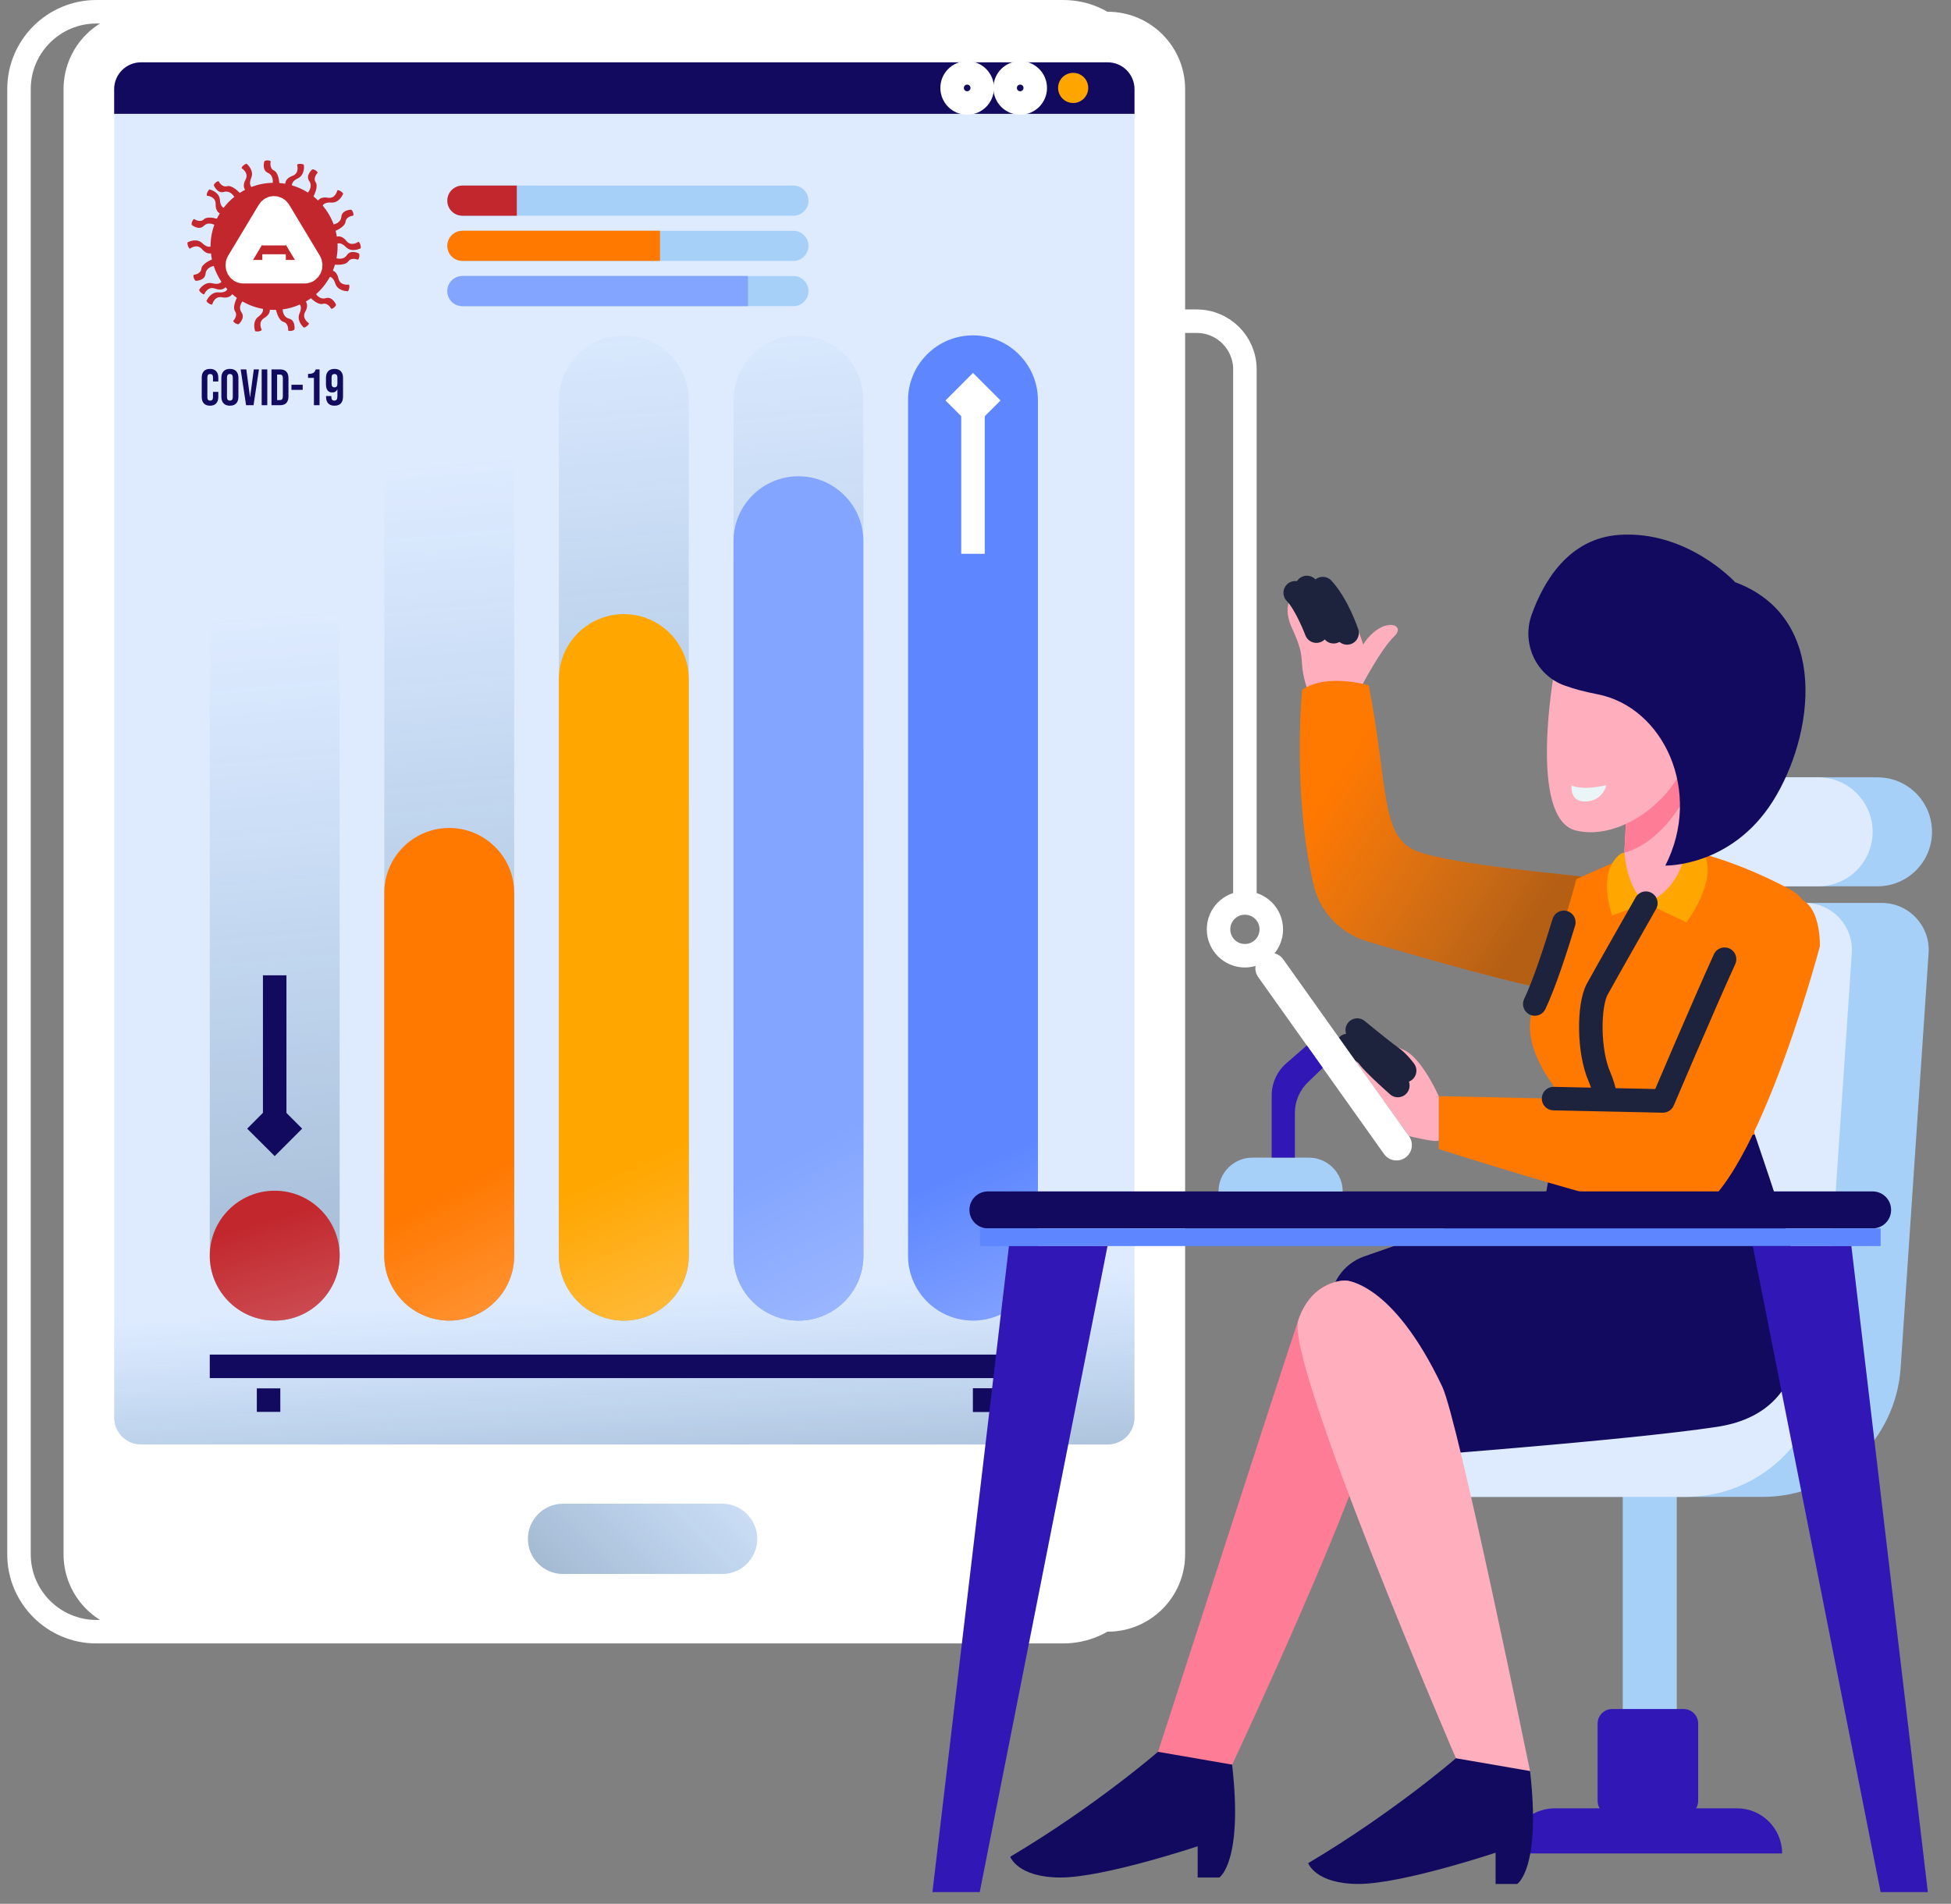
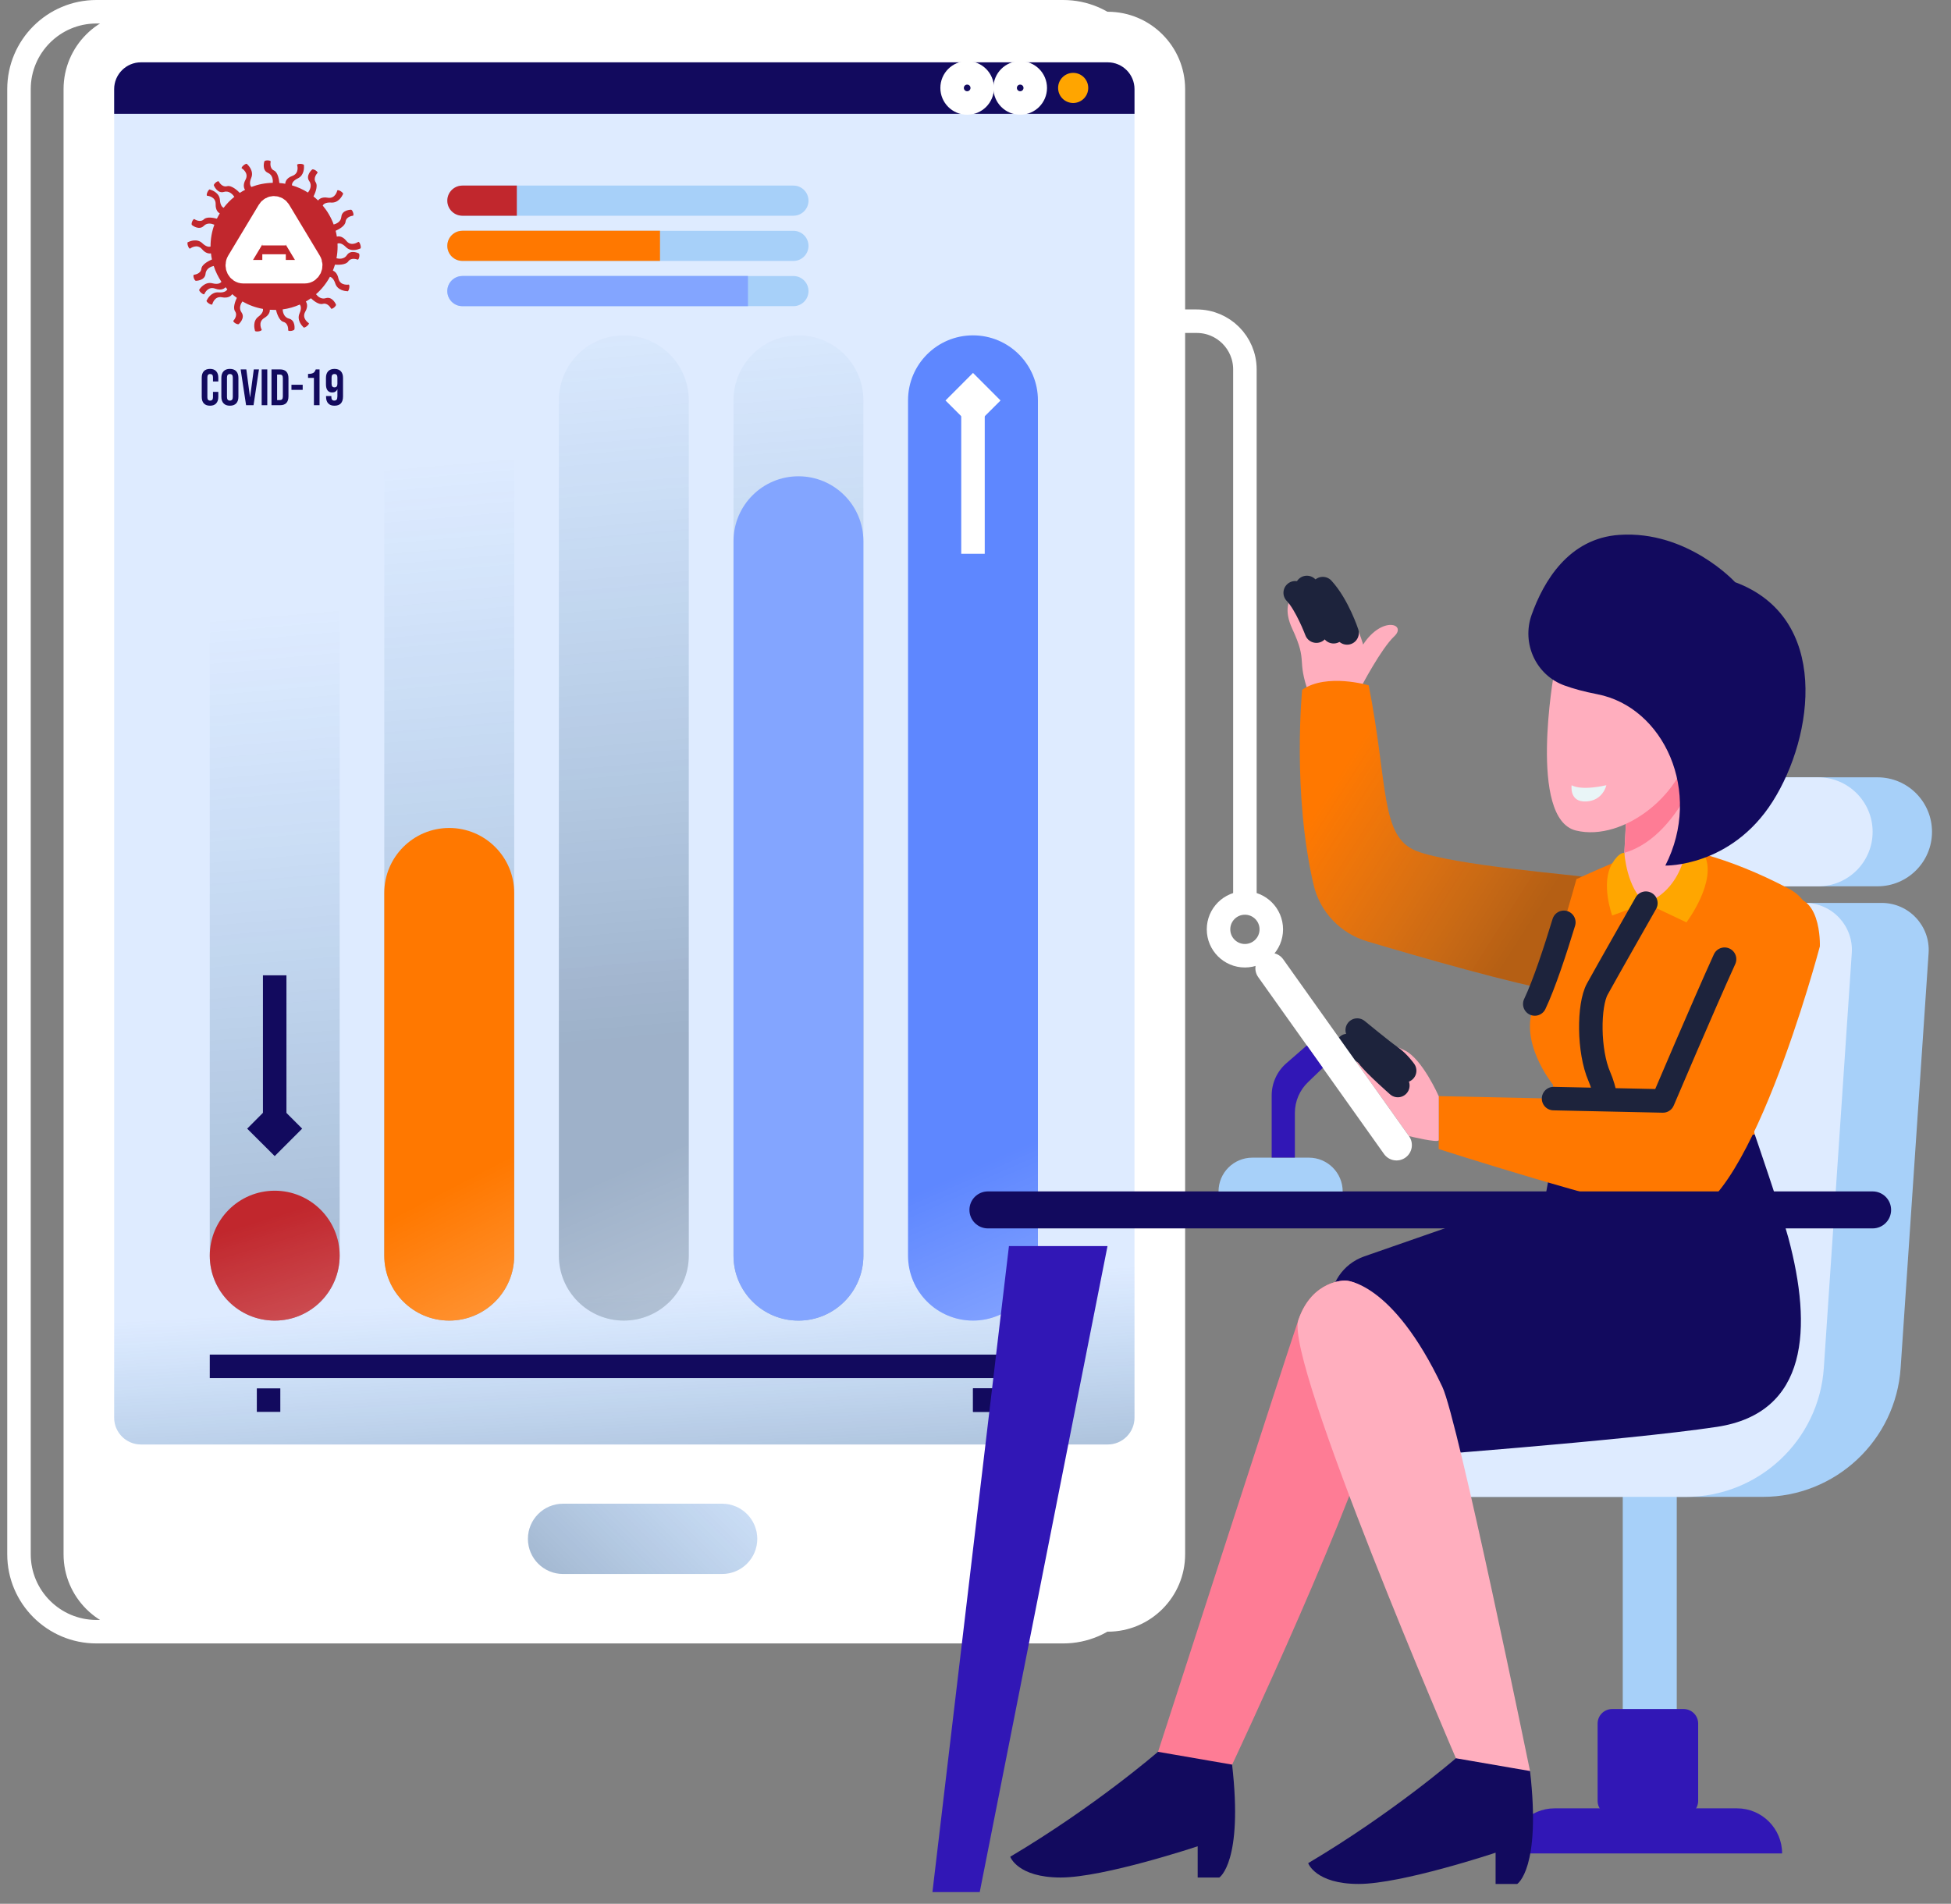
<svg xmlns="http://www.w3.org/2000/svg" width="83" height="81" viewBox="0 0 83 81" fill="none">
  <rect x="0" y="0" width="83" height="81" fill="#808080" stroke="none" />
  <path d="M4.101 0.5H45.23C47.047 0.5 48.522 1.975 48.522 3.792V66.129C48.522 67.946 47.047 69.422 45.23 69.422H4.101C2.284 69.422 0.808 67.946 0.808 66.129V3.792C0.808 1.975 2.284 0.5 4.101 0.5Z" stroke="white" stroke-miterlimit="10" />
  <path d="M5.997 0.5H47.126C48.943 0.5 50.418 1.975 50.418 3.792V66.129C50.418 67.946 48.943 69.422 47.126 69.422H5.997C4.18 69.422 2.704 67.946 2.704 66.129V3.792C2.704 1.975 4.18 0.5 5.997 0.5Z" fill="white" />
  <path d="M47.125 2.652H5.997C5.367 2.652 4.857 3.163 4.857 3.792V60.317C4.857 60.946 5.367 61.457 5.997 61.457H47.125C47.754 61.457 48.264 60.946 48.264 60.317V3.792C48.264 3.163 47.754 2.652 47.125 2.652Z" fill="#DEEBFF" />
  <path style="mix-blend-mode:color-burn" opacity="0.29" d="M47.125 2.652H5.997C5.367 2.652 4.857 3.163 4.857 3.792V60.317C4.857 60.946 5.367 61.457 5.997 61.457H47.125C47.754 61.457 48.264 60.946 48.264 60.317V3.792C48.264 3.163 47.754 2.652 47.125 2.652Z" fill="url(#paint0_linear_2439_6617)" />
  <path style="mix-blend-mode:color-burn" opacity="0.29" d="M14.45 17.031C14.45 15.505 13.213 14.268 11.687 14.268C10.161 14.268 8.924 15.505 8.924 17.031V53.423C8.924 54.949 10.161 56.186 11.687 56.186C13.213 56.186 14.45 54.949 14.45 53.423V17.031Z" fill="url(#paint1_linear_2439_6617)" />
  <path style="mix-blend-mode:color-burn" opacity="0.29" d="M21.875 17.031C21.875 15.505 20.637 14.268 19.111 14.268C17.585 14.268 16.348 15.505 16.348 17.031V53.423C16.348 54.949 17.585 56.186 19.111 56.186C20.637 56.186 21.875 54.949 21.875 53.423V17.031Z" fill="url(#paint2_linear_2439_6617)" />
  <path style="mix-blend-mode:color-burn" opacity="0.29" d="M29.302 17.031C29.302 15.505 28.065 14.268 26.539 14.268C25.013 14.268 23.776 15.505 23.776 17.031V53.423C23.776 54.949 25.013 56.186 26.539 56.186C28.065 56.186 29.302 54.949 29.302 53.423V17.031Z" fill="url(#paint3_linear_2439_6617)" />
  <path style="mix-blend-mode:color-burn" opacity="0.29" d="M36.731 17.031C36.731 15.505 35.494 14.268 33.968 14.268C32.442 14.268 31.205 15.505 31.205 17.031V53.423C31.205 54.949 32.442 56.186 33.968 56.186C35.494 56.186 36.731 54.949 36.731 53.423V17.031Z" fill="url(#paint4_linear_2439_6617)" />
  <path d="M14.45 53.423C14.45 51.897 13.213 50.66 11.687 50.66C10.161 50.66 8.924 51.897 8.924 53.423C8.924 54.949 10.161 56.186 11.687 56.186C13.213 56.186 14.45 54.949 14.45 53.423Z" fill="#C1272D" />
  <path style="mix-blend-mode:screen" opacity="0.23" d="M14.45 53.423C14.45 51.897 13.213 50.66 11.687 50.66C10.161 50.66 8.924 51.897 8.924 53.423C8.924 54.949 10.161 56.186 11.687 56.186C13.213 56.186 14.45 54.949 14.45 53.423Z" fill="url(#paint5_linear_2439_6617)" />
  <path d="M21.875 37.99C21.875 36.464 20.637 35.227 19.111 35.227C17.585 35.227 16.348 36.464 16.348 37.99V53.423C16.348 54.949 17.585 56.186 19.111 56.186C20.637 56.186 21.875 54.949 21.875 53.423V37.99Z" fill="#FF7800" />
  <path style="mix-blend-mode:screen" opacity="0.23" d="M21.875 37.99C21.875 36.464 20.637 35.227 19.111 35.227C17.585 35.227 16.348 36.464 16.348 37.99V53.423C16.348 54.949 17.585 56.186 19.111 56.186C20.637 56.186 21.875 54.949 21.875 53.423V37.99Z" fill="url(#paint6_linear_2439_6617)" />
-   <path d="M29.302 28.892C29.302 27.366 28.065 26.129 26.539 26.129C25.013 26.129 23.776 27.366 23.776 28.892V53.424C23.776 54.95 25.013 56.187 26.539 56.187C28.065 56.187 29.302 54.95 29.302 53.424V28.892Z" fill="#FFA600" />
  <path style="mix-blend-mode:screen" opacity="0.23" d="M29.302 28.892C29.302 27.366 28.065 26.129 26.539 26.129C25.013 26.129 23.776 27.366 23.776 28.892V53.424C23.776 54.95 25.013 56.187 26.539 56.187C28.065 56.187 29.302 54.95 29.302 53.424V28.892Z" fill="url(#paint7_linear_2439_6617)" />
  <path d="M36.731 23.027C36.731 21.501 35.494 20.264 33.968 20.264C32.442 20.264 31.205 21.501 31.205 23.027V53.425C31.205 54.95 32.442 56.188 33.968 56.188C35.494 56.188 36.731 54.95 36.731 53.425V23.027Z" fill="#83A5FF" />
-   <path style="mix-blend-mode:screen" opacity="0.23" d="M36.731 23.027C36.731 21.501 35.494 20.264 33.968 20.264C32.442 20.264 31.205 21.501 31.205 23.027V53.425C31.205 54.95 32.442 56.188 33.968 56.188C35.494 56.188 36.731 54.95 36.731 53.425V23.027Z" fill="url(#paint8_linear_2439_6617)" />
  <path d="M44.156 17.031C44.156 15.505 42.919 14.268 41.393 14.268C39.867 14.268 38.63 15.505 38.63 17.031V53.423C38.63 54.949 39.867 56.186 41.393 56.186C42.919 56.186 44.156 54.949 44.156 53.423V17.031Z" fill="#5E87FF" />
  <path style="mix-blend-mode:screen" opacity="0.23" d="M44.156 17.031C44.156 15.505 42.919 14.268 41.393 14.268C39.867 14.268 38.63 15.505 38.63 17.031V53.423C38.63 54.949 39.867 56.186 41.393 56.186C42.919 56.186 44.156 54.949 44.156 53.423V17.031Z" fill="url(#paint9_linear_2439_6617)" />
  <path d="M33.754 7.896H19.672C19.317 7.896 19.03 8.183 19.03 8.537C19.03 8.892 19.317 9.178 19.672 9.178H33.754C34.109 9.178 34.395 8.892 34.395 8.537C34.395 8.183 34.109 7.896 33.754 7.896Z" fill="#A7D0F9" />
  <path d="M21.987 7.896V9.178H19.672C19.317 9.178 19.03 8.892 19.03 8.537C19.03 8.183 19.317 7.896 19.672 7.896H21.987Z" fill="#C1272D" />
  <path d="M33.754 9.82H19.672C19.317 9.82 19.03 10.107 19.03 10.461C19.03 10.816 19.317 11.102 19.672 11.102H33.754C34.109 11.102 34.395 10.816 34.395 10.461C34.395 10.107 34.109 9.82 33.754 9.82Z" fill="#A7D0F9" />
  <path d="M19.672 9.818C19.317 9.818 19.03 10.105 19.03 10.459C19.03 10.814 19.317 11.1 19.672 11.1H28.078V9.816H19.672V9.818Z" fill="#FF7800" />
  <path d="M33.754 11.744H19.672C19.317 11.744 19.03 12.03 19.03 12.385C19.03 12.74 19.317 13.026 19.672 13.026H33.754C34.109 13.026 34.395 12.74 34.395 12.385C34.395 12.03 34.109 11.744 33.754 11.744Z" fill="#A7D0F9" />
  <path d="M19.672 11.744C19.317 11.744 19.03 12.03 19.03 12.385C19.03 12.74 19.317 13.026 19.672 13.026H31.82V11.742H19.672V11.744Z" fill="#83A5FF" />
  <path d="M47.125 2.652H5.997C5.369 2.652 4.857 3.162 4.857 3.792V4.843H48.264V3.792C48.264 3.164 47.754 2.652 47.125 2.652Z" fill="#120A5E" />
  <path d="M41.787 3.741C41.787 4.095 41.5 4.382 41.146 4.382C40.791 4.382 40.505 4.095 40.505 3.741C40.505 3.386 40.791 3.1 41.146 3.1C41.5 3.1 41.787 3.386 41.787 3.741Z" stroke="white" stroke-miterlimit="10" />
  <path d="M44.042 3.741C44.042 4.095 43.756 4.382 43.401 4.382C43.047 4.382 42.761 4.095 42.761 3.741C42.761 3.386 43.047 3.1 43.401 3.1C43.756 3.1 44.042 3.386 44.042 3.741Z" stroke="white" stroke-miterlimit="10" />
  <path d="M46.296 3.741C46.296 4.095 46.01 4.382 45.655 4.382C45.301 4.382 45.014 4.095 45.014 3.741C45.014 3.386 45.301 3.1 45.655 3.1C46.01 3.1 46.296 3.386 46.296 3.741Z" fill="#FFA500" />
  <path d="M15.331 10.416C15.309 10.338 15.271 10.281 15.244 10.289C15.244 10.289 14.944 10.513 14.734 10.247C14.552 10.018 14.374 10.054 14.33 10.067C14.317 9.982 14.3 9.9 14.279 9.819C14.396 9.766 14.681 9.621 14.7 9.436C14.726 9.202 15.018 9.178 15.018 9.178C15.043 9.168 15.045 9.104 15.018 9.034C14.994 8.965 14.956 8.916 14.929 8.922C14.929 8.922 14.546 8.927 14.522 9.223C14.505 9.443 14.3 9.525 14.195 9.551C14.087 9.255 13.928 8.982 13.729 8.745C13.757 8.692 13.843 8.601 14.095 8.618C14.404 8.639 14.558 8.336 14.59 8.264C14.592 8.264 14.594 8.26 14.595 8.258C14.611 8.235 14.565 8.182 14.499 8.138C14.431 8.095 14.364 8.08 14.349 8.102C14.349 8.102 14.275 8.47 13.941 8.412C13.683 8.366 13.569 8.478 13.532 8.529C13.469 8.468 13.403 8.412 13.336 8.358C13.37 8.292 13.549 7.934 13.431 7.757C13.302 7.562 13.509 7.355 13.509 7.355C13.522 7.332 13.48 7.283 13.416 7.243C13.353 7.205 13.291 7.194 13.276 7.215C13.276 7.215 12.985 7.467 13.158 7.708C13.298 7.905 13.158 8.121 13.101 8.193C12.893 8.061 12.663 7.956 12.42 7.886C12.416 7.829 12.435 7.7 12.674 7.587C12.953 7.452 12.938 7.112 12.931 7.035C12.931 7.033 12.932 7.029 12.932 7.027C12.932 7.001 12.87 6.976 12.788 6.972C12.707 6.968 12.642 6.987 12.64 7.014C12.64 7.014 12.756 7.37 12.437 7.484C12.134 7.592 12.136 7.799 12.136 7.818C12.052 7.803 11.969 7.793 11.884 7.786C11.872 7.664 11.829 7.334 11.656 7.255C11.444 7.156 11.516 6.872 11.516 6.872C11.516 6.845 11.455 6.824 11.379 6.824C11.305 6.824 11.246 6.845 11.245 6.872C11.245 6.872 11.127 7.238 11.4 7.355C11.607 7.444 11.614 7.674 11.605 7.778C11.284 7.784 10.977 7.846 10.695 7.954C10.653 7.913 10.59 7.803 10.689 7.566C10.808 7.281 10.571 7.037 10.512 6.984C10.512 6.982 10.512 6.978 10.509 6.976C10.492 6.955 10.427 6.98 10.365 7.031C10.302 7.082 10.266 7.139 10.283 7.16C10.283 7.16 10.607 7.35 10.444 7.647C10.319 7.879 10.387 8.023 10.425 8.076C10.348 8.116 10.274 8.159 10.2 8.207C10.15 8.154 9.866 7.867 9.661 7.922C9.435 7.983 9.306 7.719 9.306 7.719C9.289 7.698 9.229 7.721 9.172 7.771C9.117 7.818 9.085 7.873 9.1 7.894C9.1 7.894 9.246 8.25 9.528 8.165C9.76 8.095 9.919 8.298 9.97 8.374C9.799 8.51 9.646 8.668 9.513 8.842C9.454 8.812 9.371 8.732 9.356 8.506C9.333 8.197 9.011 8.087 8.935 8.066C8.935 8.064 8.931 8.063 8.929 8.061C8.904 8.049 8.859 8.101 8.825 8.174C8.791 8.248 8.785 8.317 8.81 8.328C8.81 8.328 9.185 8.351 9.174 8.688C9.166 8.95 9.291 9.049 9.35 9.079C9.306 9.153 9.265 9.227 9.227 9.305C9.094 9.269 8.804 9.208 8.677 9.329C8.508 9.491 8.267 9.322 8.267 9.322C8.242 9.312 8.201 9.362 8.172 9.432C8.146 9.5 8.144 9.563 8.167 9.576C8.167 9.576 8.464 9.819 8.673 9.608C8.819 9.46 9.014 9.515 9.119 9.561C9.014 9.847 8.957 10.158 8.957 10.48C8.957 10.484 8.957 10.486 8.957 10.49C8.897 10.509 8.777 10.509 8.608 10.348C8.387 10.133 8.074 10.264 8.002 10.3C8 10.3 7.996 10.3 7.994 10.3C7.969 10.308 7.968 10.378 7.994 10.454C8.019 10.53 8.059 10.587 8.085 10.577C8.085 10.577 8.379 10.346 8.597 10.604C8.755 10.791 8.904 10.793 8.975 10.78C8.984 10.867 8.997 10.955 9.016 11.04C8.927 11.078 8.588 11.232 8.567 11.434C8.54 11.668 8.248 11.69 8.248 11.69C8.224 11.7 8.222 11.764 8.248 11.835C8.273 11.905 8.311 11.952 8.337 11.948C8.337 11.948 8.72 11.943 8.745 11.647C8.764 11.414 8.995 11.336 9.092 11.315C9.17 11.556 9.282 11.783 9.42 11.99C9.384 12.037 9.286 12.117 9.035 12.053C8.713 11.969 8.497 12.29 8.476 12.322C8.476 12.322 8.476 12.322 8.476 12.324C8.462 12.347 8.495 12.403 8.554 12.455C8.614 12.508 8.677 12.536 8.694 12.515C8.698 12.512 8.698 12.506 8.698 12.5C8.724 12.445 8.866 12.174 9.151 12.28C9.447 12.39 9.579 12.24 9.595 12.22C9.619 12.25 9.646 12.278 9.671 12.307C9.648 12.356 9.568 12.462 9.297 12.44C8.99 12.413 8.828 12.711 8.794 12.783C8.792 12.783 8.791 12.787 8.789 12.789C8.773 12.811 8.817 12.864 8.883 12.91C8.95 12.954 9.018 12.972 9.031 12.95C9.031 12.95 9.113 12.584 9.447 12.648C9.779 12.713 9.877 12.514 9.877 12.514C9.942 12.57 10.008 12.623 10.076 12.673C10.023 12.783 9.892 13.088 10.001 13.245C10.131 13.439 9.927 13.648 9.927 13.648C9.913 13.67 9.955 13.72 10.019 13.758C10.082 13.794 10.145 13.807 10.16 13.786C10.16 13.786 10.448 13.532 10.274 13.291C10.143 13.109 10.251 12.91 10.312 12.825C10.579 12.978 10.873 13.088 11.188 13.143C11.199 13.204 11.188 13.327 10.992 13.473C10.744 13.657 10.823 13.989 10.846 14.065C10.846 14.067 10.846 14.07 10.846 14.072C10.85 14.099 10.918 14.11 10.998 14.099C11.078 14.088 11.138 14.055 11.134 14.029C11.134 14.029 10.953 13.701 11.245 13.528C11.461 13.399 11.483 13.247 11.48 13.179C11.54 13.183 11.601 13.185 11.662 13.185C11.688 13.185 11.715 13.185 11.741 13.185C11.764 13.276 11.861 13.64 12.058 13.695C12.284 13.758 12.259 14.052 12.259 14.052C12.263 14.078 12.327 14.089 12.401 14.076C12.473 14.063 12.528 14.033 12.527 14.008C12.527 14.008 12.583 13.629 12.295 13.556C12.069 13.5 12.03 13.264 12.024 13.164C12.28 13.13 12.525 13.06 12.754 12.957C12.794 13.007 12.838 13.118 12.743 13.335C12.617 13.617 12.849 13.866 12.908 13.921C12.908 13.922 12.908 13.926 12.91 13.928C12.927 13.949 12.991 13.928 13.054 13.877C13.116 13.828 13.156 13.771 13.139 13.75C13.139 13.75 12.819 13.553 12.987 13.261C13.122 13.025 13.046 12.878 13.012 12.828C13.086 12.785 13.158 12.739 13.228 12.69C13.327 12.783 13.556 12.976 13.729 12.929C13.954 12.866 14.085 13.13 14.085 13.13C14.102 13.151 14.163 13.126 14.22 13.077C14.275 13.029 14.307 12.974 14.292 12.954C14.292 12.954 14.144 12.599 13.86 12.686C13.661 12.749 13.513 12.606 13.444 12.517C13.683 12.309 13.884 12.056 14.036 11.776C14.099 11.793 14.197 11.854 14.264 12.062C14.358 12.356 14.696 12.388 14.776 12.39C14.778 12.39 14.78 12.394 14.783 12.394C14.81 12.4 14.842 12.339 14.857 12.259C14.872 12.18 14.863 12.111 14.836 12.108C14.836 12.108 14.467 12.174 14.396 11.842C14.349 11.618 14.231 11.541 14.161 11.512C14.195 11.431 14.224 11.347 14.25 11.26C14.368 11.269 14.707 11.281 14.816 11.123C14.948 10.93 15.217 11.048 15.217 11.048C15.244 11.051 15.274 10.995 15.286 10.921C15.297 10.848 15.286 10.786 15.261 10.78C15.261 10.78 14.92 10.604 14.759 10.854C14.639 11.04 14.421 11.015 14.315 10.989C14.345 10.826 14.362 10.659 14.362 10.488C14.362 10.446 14.362 10.405 14.358 10.363C14.415 10.342 14.54 10.333 14.715 10.511C14.931 10.731 15.248 10.608 15.32 10.575C15.322 10.575 15.326 10.575 15.328 10.575C15.354 10.568 15.356 10.499 15.333 10.422L15.331 10.416Z" fill="#C1272D" />
  <path d="M30.72 63.977H23.955C23.129 63.977 22.459 64.646 22.459 65.472C22.459 66.298 23.129 66.967 23.955 66.967H30.72C31.546 66.967 32.216 66.298 32.216 65.472C32.216 64.646 31.546 63.977 30.72 63.977Z" fill="#DEEBFF" />
  <path style="mix-blend-mode:color-burn" opacity="0.29" d="M30.72 63.977H23.955C23.129 63.977 22.459 64.646 22.459 65.472C22.459 66.298 23.129 66.967 23.955 66.967H30.72C31.546 66.967 32.216 66.298 32.216 65.472C32.216 64.646 31.546 63.977 30.72 63.977Z" fill="url(#paint10_linear_2439_6617)" />
  <path d="M10.356 11.561H12.96C13.165 11.561 13.288 11.318 13.176 11.134L11.873 8.968C11.771 8.8 11.541 8.8 11.439 8.968L10.136 11.134C10.026 11.318 10.149 11.561 10.352 11.561H10.356Z" stroke="white" stroke-miterlimit="10" />
  <path d="M11.659 9.484V10.442" stroke="white" stroke-miterlimit="10" />
  <path d="M11.659 10.818V11.211" stroke="white" stroke-miterlimit="10" />
  <path d="M8.924 58.133H44.158" stroke="#120A5E" stroke-miterlimit="10" />
  <path d="M41.394 59.57H42.395" stroke="#120A5E" stroke-miterlimit="10" />
  <path d="M41.894 59.068V60.068" stroke="#120A5E" stroke-miterlimit="10" />
  <path d="M10.926 59.57H11.925" stroke="#120A5E" stroke-miterlimit="10" />
  <path d="M11.686 41.496V48.354" stroke="#120A5E" stroke-miterlimit="10" />
  <path d="M12.501 47.666L11.686 48.481L10.868 47.666" stroke="#120A5E" stroke-miterlimit="10" />
  <path d="M41.393 23.562V16.705" stroke="white" stroke-miterlimit="10" />
  <path d="M42.211 17.392L41.394 16.574L40.578 17.392" stroke="white" stroke-miterlimit="10" />
  <path d="M8.935 17.261C8.82 17.261 8.732 17.229 8.671 17.163C8.612 17.098 8.582 17.006 8.582 16.887V16.069C8.582 15.95 8.612 15.858 8.671 15.793C8.732 15.728 8.82 15.695 8.935 15.695C9.049 15.695 9.136 15.728 9.196 15.793C9.257 15.858 9.287 15.95 9.287 16.069V16.23H9.061V16.054C9.061 15.96 9.021 15.913 8.941 15.913C8.861 15.913 8.822 15.96 8.822 16.054V16.905C8.822 16.997 8.861 17.044 8.941 17.044C9.021 17.044 9.061 16.997 9.061 16.905V16.672H9.287V16.887C9.287 17.006 9.257 17.098 9.196 17.163C9.136 17.229 9.049 17.261 8.935 17.261Z" fill="#120A5E" />
  <path d="M9.78 17.261C9.663 17.261 9.573 17.228 9.511 17.161C9.448 17.095 9.417 17 9.417 16.879V16.078C9.417 15.956 9.448 15.862 9.511 15.795C9.573 15.729 9.663 15.695 9.78 15.695C9.898 15.695 9.988 15.729 10.05 15.795C10.112 15.862 10.143 15.956 10.143 16.078V16.879C10.143 17 10.112 17.095 10.05 17.161C9.988 17.228 9.898 17.261 9.78 17.261ZM9.78 17.044C9.863 17.044 9.904 16.994 9.904 16.894V16.063C9.904 15.963 9.863 15.913 9.78 15.913C9.698 15.913 9.656 15.963 9.656 16.063V16.894C9.656 16.994 9.698 17.044 9.78 17.044Z" fill="#120A5E" />
  <path d="M10.238 15.717H10.479L10.636 16.898H10.64L10.797 15.717H11.017L10.786 17.24H10.469L10.238 15.717Z" fill="#120A5E" />
  <path d="M11.132 15.717H11.371V17.24H11.132V15.717Z" fill="#120A5E" />
  <path d="M11.55 15.717H11.915C12.034 15.717 12.123 15.749 12.183 15.813C12.242 15.877 12.272 15.97 12.272 16.093V16.863C12.272 16.987 12.242 17.08 12.183 17.144C12.123 17.208 12.034 17.24 11.915 17.24H11.55V15.717ZM11.911 17.022C11.95 17.022 11.98 17.011 12 16.987C12.022 16.964 12.033 16.926 12.033 16.874V16.082C12.033 16.03 12.022 15.993 12 15.969C11.98 15.946 11.95 15.935 11.911 15.935H11.789V17.022H11.911Z" fill="#120A5E" />
  <path d="M12.399 16.37H12.877V16.587H12.399V16.37Z" fill="#120A5E" />
  <path d="M13.355 16.078H13.105V15.909C13.173 15.909 13.227 15.903 13.268 15.891C13.31 15.88 13.343 15.861 13.368 15.835C13.393 15.807 13.414 15.768 13.433 15.717H13.594V17.24H13.355V16.078Z" fill="#120A5E" />
  <path d="M14.228 17.261C14.112 17.261 14.024 17.229 13.963 17.163C13.902 17.097 13.871 17.002 13.871 16.879V16.85H14.097V16.894C14.097 16.994 14.139 17.044 14.221 17.044C14.266 17.044 14.3 17.03 14.322 17.003C14.343 16.975 14.354 16.926 14.354 16.857V16.565H14.35C14.308 16.654 14.235 16.698 14.132 16.698C14.045 16.698 13.979 16.668 13.934 16.609C13.889 16.549 13.867 16.463 13.867 16.35V16.078C13.867 15.956 13.898 15.862 13.96 15.795C14.023 15.729 14.113 15.695 14.23 15.695C14.348 15.695 14.438 15.729 14.5 15.795C14.562 15.862 14.593 15.956 14.593 16.078V16.866C14.593 17.129 14.472 17.261 14.228 17.261ZM14.23 16.48C14.313 16.48 14.354 16.43 14.354 16.33V16.061C14.354 15.962 14.313 15.913 14.23 15.913C14.147 15.913 14.106 15.962 14.106 16.061V16.33C14.106 16.43 14.147 16.48 14.23 16.48Z" fill="#120A5E" />
  <path d="M71.333 63.348H69.036V74.248H71.333V63.348Z" fill="#A7D0F9" />
  <path d="M71.626 72.713H68.584C68.243 72.713 67.966 72.99 67.966 73.331V76.62C67.966 76.961 68.243 77.238 68.584 77.238H71.626C71.967 77.238 72.244 76.961 72.244 76.62V73.331C72.244 72.99 71.967 72.713 71.626 72.713Z" fill="#3117B6" />
  <path d="M66.141 76.938H73.895C74.956 76.938 75.815 77.798 75.815 78.856H64.219C64.219 77.796 65.08 76.938 66.138 76.938H66.141Z" fill="#3117B6" />
  <path d="M79.873 33.072H73.412C72.133 33.072 71.094 34.109 71.094 35.391C71.094 36.67 72.13 37.709 73.412 37.709H79.873C81.152 37.709 82.192 36.672 82.192 35.391C82.192 34.111 81.155 33.072 79.873 33.072Z" fill="#A7D0F9" />
  <path d="M79.666 35.391C79.666 34.111 78.629 33.072 77.348 33.072H73.412C72.133 33.072 71.094 34.109 71.094 35.391C71.094 36.672 72.13 37.709 73.412 37.709H77.348C78.627 37.709 79.666 36.672 79.666 35.391Z" fill="#DEEBFF" />
  <path d="M80.052 38.416H68.889V57.984H59.758V63.687H74.984C78.083 63.687 80.651 61.285 80.858 58.196L82.047 40.551C82.125 39.396 81.21 38.416 80.052 38.416Z" fill="#A7D0F9" />
  <path d="M77.59 58.196L78.779 40.551C78.858 39.396 77.942 38.416 76.784 38.416H68.889V57.984H59.758V63.687H71.717C74.815 63.687 77.383 61.285 77.59 58.196Z" fill="#DEEBFF" />
  <path d="M74.65 48.262C74.65 48.262 75.787 51.567 76.082 52.668C77.102 56.482 76.945 60.118 73.038 60.708C69.131 61.298 59.219 62.026 59.219 62.026C59.219 62.026 56.818 59.55 56.601 55.588C56.549 54.637 57.136 53.769 58.038 53.455L65.771 50.761L66.18 48.535L74.65 48.262Z" fill="#120A5E" />
  <path d="M57.232 54.483C57.232 54.483 55.824 54.437 55.235 56.164C54.645 57.89 49.266 74.534 49.266 74.534C49.266 74.534 50.828 75.67 52.419 75.078C52.419 75.078 57.941 63.341 58.659 59.843C59.76 54.483 57.234 54.483 57.234 54.483H57.232Z" fill="#FE7C95" />
  <path d="M49.263 74.533C49.263 74.533 46.598 76.849 42.978 78.997C42.978 78.997 43.285 79.881 45.126 79.881C46.966 79.881 50.952 78.552 50.952 78.552V79.881H51.872C51.872 79.881 52.895 79.234 52.416 75.078L49.263 74.533Z" fill="#120A5E" />
  <path d="M57.232 54.483C57.232 54.483 55.824 54.437 55.235 56.164C54.645 57.89 61.938 74.807 61.938 74.807C61.938 74.807 63.501 75.944 65.091 75.352C65.091 75.352 62.029 60.411 61.36 59.003C59.22 54.483 57.232 54.483 57.232 54.483Z" fill="#FFAEBE" />
  <path d="M61.938 74.807C61.938 74.807 59.272 77.123 55.653 79.27C55.653 79.27 55.959 80.155 57.8 80.155C59.641 80.155 63.626 78.825 63.626 78.825V80.155H64.546C64.546 80.155 65.569 79.508 65.091 75.351L61.938 74.807Z" fill="#120A5E" />
  <path d="M57.919 29.2C57.919 29.2 58.756 27.599 59.312 27.076C59.869 26.553 58.801 26.182 57.99 27.423C57.99 27.423 57.505 25.649 56.535 25.147C55.562 24.646 54.281 25.254 54.972 26.743C55.664 28.232 55.132 27.963 55.684 29.523L57.921 29.2H57.919Z" fill="#FFAEBE" />
  <path d="M57.308 26.929C57.308 26.929 56.923 25.752 56.274 25.043" stroke="#1D233C" stroke-linecap="round" stroke-linejoin="round" />
  <path d="M56.735 26.878C56.723 26.849 56.195 25.512 55.598 24.994" stroke="#1D233C" stroke-linecap="round" stroke-linejoin="round" />
  <path d="M56.002 26.852C56.002 26.852 55.569 25.701 55.101 25.221" stroke="#1D233C" stroke-linecap="round" stroke-linejoin="round" />
  <path d="M58.228 29.158C59.061 33.388 58.711 35.583 60.238 36.199C61.767 36.815 67.253 37.25 67.329 37.305L66.204 42.158C64.471 41.887 60.464 40.734 58.164 40.051C57.027 39.714 56.152 38.798 55.884 37.645C54.968 33.738 55.396 29.348 55.396 29.348C56.442 28.625 58.228 29.158 58.228 29.158Z" fill="#FF7800" />
  <path style="mix-blend-mode:color-burn" opacity="0.29" d="M58.228 29.158C59.061 33.388 58.711 35.583 60.238 36.199C61.767 36.815 67.253 37.25 67.329 37.305L66.204 42.158C64.471 41.887 60.464 40.734 58.164 40.051C57.027 39.714 56.152 38.798 55.884 37.645C54.968 33.738 55.396 29.348 55.396 29.348C56.442 28.625 58.228 29.158 58.228 29.158Z" fill="url(#paint11_linear_2439_6617)" />
  <path d="M67.065 37.404C67.065 37.404 69.676 36.194 70.445 36.065C71.213 35.934 73.493 36.429 76.104 37.813C78.715 39.199 75.445 44.217 74.811 45.33C74.175 46.443 74.651 48.26 74.651 48.26C74.651 48.26 69.586 49.508 66.181 48.533L66.067 46.148C66.067 46.148 64.545 44.286 65.294 42.719C66.043 41.152 67.065 37.404 67.065 37.404Z" fill="#FF7800" />
  <path d="M65.293 42.716C65.692 41.879 66.171 40.419 66.529 39.242" stroke="#1D233C" stroke-linecap="round" stroke-linejoin="round" />
  <path d="M69.221 33.929C69.221 34.11 69.04 37.427 69.04 37.427C69.04 37.427 68.905 38.381 70.018 38.426C71.131 38.471 71.766 37.087 71.766 37.087L71.851 31.92L69.221 33.932V33.929Z" fill="#FFAEBE" />
  <path d="M70.019 38.425L71.745 39.243C71.745 39.243 73.091 37.469 72.499 36.346L71.793 35.633C71.793 35.633 71.769 37.745 70.019 38.427V38.425Z" fill="#FFA600" />
  <path d="M69.103 36.283C69.103 36.283 69.201 37.815 70.019 38.428L68.587 38.951C68.587 38.951 68.08 37.579 68.587 36.735C68.889 36.233 69.103 36.286 69.103 36.286V36.283Z" fill="#FFA600" />
  <path d="M69.103 36.284C70.423 35.904 71.32 34.641 71.824 33.702L71.855 31.918L69.225 33.93C69.225 34.039 69.158 35.304 69.106 36.282L69.103 36.284Z" fill="#FE7C95" />
  <path d="M66.112 28.637C66.112 28.637 64.999 34.837 67.044 35.336C69.089 35.835 71.745 33.7 71.926 31.453C72.107 29.205 71.767 26.525 69.881 26.342C67.995 26.162 66.587 26.411 66.112 28.637Z" fill="#FFAEBE" />
  <path d="M73.812 24.766C73.812 24.766 71.788 22.559 68.889 22.757C66.728 22.902 65.66 24.749 65.158 26.16C64.726 27.375 65.344 28.728 66.557 29.165C66.937 29.303 67.396 29.429 67.95 29.536C70.778 30.081 72.447 33.693 70.847 36.827C70.847 36.827 73.641 36.896 75.412 34.102C77.184 31.308 77.864 26.267 73.812 24.768V24.766Z" fill="#120A5E" />
  <path d="M66.861 33.408C66.861 33.408 67.201 33.658 68.338 33.408C68.338 33.408 68.202 34.067 67.474 34.1C66.747 34.133 66.861 33.408 66.861 33.408Z" fill="#E9F5F7" />
  <path d="M70.019 38.426C70.019 38.426 68.328 41.396 67.952 42.083C67.576 42.77 67.567 44.718 68.042 45.807C68.518 46.896 68.563 48.889 68.563 48.889" stroke="#1D233C" stroke-linecap="round" stroke-linejoin="round" />
  <path d="M75.752 38.256C75.752 38.256 74.254 38.869 73.367 40.81C72.482 42.753 70.744 46.84 70.744 46.84L61.206 46.636V48.888C61.206 48.888 68.404 51.199 71.333 51.711C74.263 52.222 77.421 40.265 77.421 40.265C77.421 40.265 77.523 37.711 75.752 38.256Z" fill="#FF7800" />
  <path d="M73.367 40.81C72.482 42.753 70.744 46.841 70.744 46.841L66.092 46.741" stroke="#1D233C" stroke-linecap="round" stroke-linejoin="round" />
  <path d="M61.206 46.637C61.206 46.637 60.511 45.051 59.758 44.689C59.004 44.328 57.743 43.826 57.743 43.826L57.123 44.043C57.123 44.043 57.548 44.972 57.862 45.412C58.176 45.852 59.943 48.337 59.943 48.337C59.943 48.337 61.208 48.649 61.208 48.506V46.637H61.206Z" fill="#FFAEBE" />
  <path d="M57.332 44.48C57.332 44.48 57.957 44.606 58.209 44.954C58.461 45.301 59.467 46.185 59.467 46.185" stroke="#1D233C" stroke-linecap="round" stroke-linejoin="round" />
  <path d="M57.74 43.826C57.74 43.826 58.82 44.715 59.163 44.953C59.505 45.191 59.757 45.553 59.757 45.553" stroke="#1D233C" stroke-linecap="round" stroke-linejoin="round" />
  <path d="M79.665 52.264H42.029C41.594 52.264 41.242 51.912 41.242 51.477C41.242 51.041 41.594 50.69 42.029 50.69H79.665C80.1 50.69 80.452 51.041 80.452 51.477C80.452 51.912 80.1 52.264 79.665 52.264Z" fill="#120A5E" />
-   <path d="M80.007 52.264H41.69V53.015H80.007V52.264Z" fill="#5E87FF" />
-   <path d="M82.015 80.501H80.006L74.567 53.016H78.762L82.015 80.501Z" fill="#3117B6" />
+   <path d="M80.007 52.264H41.69H80.007V52.264Z" fill="#5E87FF" />
  <path d="M39.668 80.501H41.68L47.116 53.016H42.923L39.668 80.501Z" fill="#3117B6" />
  <path d="M53.682 40.662L53.68 40.663C53.387 40.872 53.319 41.279 53.527 41.572L58.88 49.099C59.089 49.392 59.495 49.461 59.789 49.252L59.791 49.251C60.084 49.042 60.152 48.635 59.944 48.342L54.591 40.815C54.382 40.522 53.976 40.453 53.682 40.662Z" fill="white" />
  <path d="M53.278 49.254H55.682C56.476 49.254 57.121 49.898 57.121 50.693H51.839C51.839 49.898 52.483 49.254 53.278 49.254Z" fill="#A7D0F9" />
  <path d="M55.595 44.48L54.725 45.237C54.328 45.581 54.1 46.083 54.1 46.609V49.251H55.087V47.353C55.087 46.858 55.286 46.388 55.643 46.045L56.276 45.434L55.598 44.48H55.595Z" fill="#3117B6" />
  <path d="M52.961 40.663C53.581 40.663 54.084 40.16 54.084 39.54C54.084 38.92 53.581 38.418 52.961 38.418C52.341 38.418 51.839 38.92 51.839 39.54C51.839 40.16 52.341 40.663 52.961 40.663Z" stroke="white" stroke-miterlimit="10" />
  <path d="M52.961 38.419V15.716C52.961 14.584 52.043 13.666 50.911 13.666H50.029" stroke="white" stroke-miterlimit="10" />
  <defs>
    <linearGradient id="paint0_linear_2439_6617" x1="27.811" y1="54.969" x2="28.361" y2="65.083" gradientUnits="userSpaceOnUse">
      <stop stop-color="#0060AE" stop-opacity="0" />
      <stop offset="1" stop-color="#002244" />
    </linearGradient>
    <linearGradient id="paint1_linear_2439_6617" x1="10.891" y1="26.073" x2="13.735" y2="58.779" gradientUnits="userSpaceOnUse">
      <stop stop-color="#0060AE" stop-opacity="0" />
      <stop offset="1" stop-color="#002244" />
    </linearGradient>
    <linearGradient id="paint2_linear_2439_6617" x1="17.759" y1="19.676" x2="20.604" y2="52.382" gradientUnits="userSpaceOnUse">
      <stop stop-color="#0060AE" stop-opacity="0" />
      <stop offset="1" stop-color="#002244" />
    </linearGradient>
    <linearGradient id="paint3_linear_2439_6617" x1="24.481" y1="11.554" x2="27.326" y2="44.258" gradientUnits="userSpaceOnUse">
      <stop stop-color="#0060AE" stop-opacity="0" />
      <stop offset="1" stop-color="#002244" />
    </linearGradient>
    <linearGradient id="paint4_linear_2439_6617" x1="31.908" y1="11.554" x2="34.753" y2="44.258" gradientUnits="userSpaceOnUse">
      <stop stop-color="#0060AE" stop-opacity="0" />
      <stop offset="1" stop-color="#002244" />
    </linearGradient>
    <linearGradient id="paint5_linear_2439_6617" x1="12.994" y1="57.671" x2="11.213" y2="51.882" gradientUnits="userSpaceOnUse">
      <stop stop-color="white" />
      <stop offset="1" stop-color="white" stop-opacity="0" />
    </linearGradient>
    <linearGradient id="paint6_linear_2439_6617" x1="24.209" y1="55.539" x2="21.093" y2="49.528" gradientUnits="userSpaceOnUse">
      <stop stop-color="white" />
      <stop offset="1" stop-color="white" stop-opacity="0" />
    </linearGradient>
    <linearGradient id="paint7_linear_2439_6617" x1="32.355" y1="54.484" x2="29.683" y2="48.363" gradientUnits="userSpaceOnUse">
      <stop stop-color="white" />
      <stop offset="1" stop-color="white" stop-opacity="0" />
    </linearGradient>
    <linearGradient id="paint8_linear_2439_6617" x1="42.282" y1="54.141" x2="38.386" y2="46.683" gradientUnits="userSpaceOnUse">
      <stop stop-color="white" />
      <stop offset="1" stop-color="white" stop-opacity="0" />
    </linearGradient>
    <linearGradient id="paint9_linear_2439_6617" x1="49.489" y1="53.687" x2="46.707" y2="47.341" gradientUnits="userSpaceOnUse">
      <stop stop-color="white" />
      <stop offset="1" stop-color="white" stop-opacity="0" />
    </linearGradient>
    <linearGradient id="paint10_linear_2439_6617" x1="33.054" y1="59.753" x2="23.555" y2="69.254" gradientUnits="userSpaceOnUse">
      <stop stop-color="#0060AE" stop-opacity="0" />
      <stop offset="1" stop-color="#002244" />
    </linearGradient>
    <linearGradient id="paint11_linear_2439_6617" x1="56.521" y1="33.614" x2="65.208" y2="39.141" gradientUnits="userSpaceOnUse">
      <stop stop-color="#0060AE" stop-opacity="0" />
      <stop offset="1" stop-color="#002244" />
    </linearGradient>
  </defs>
</svg>